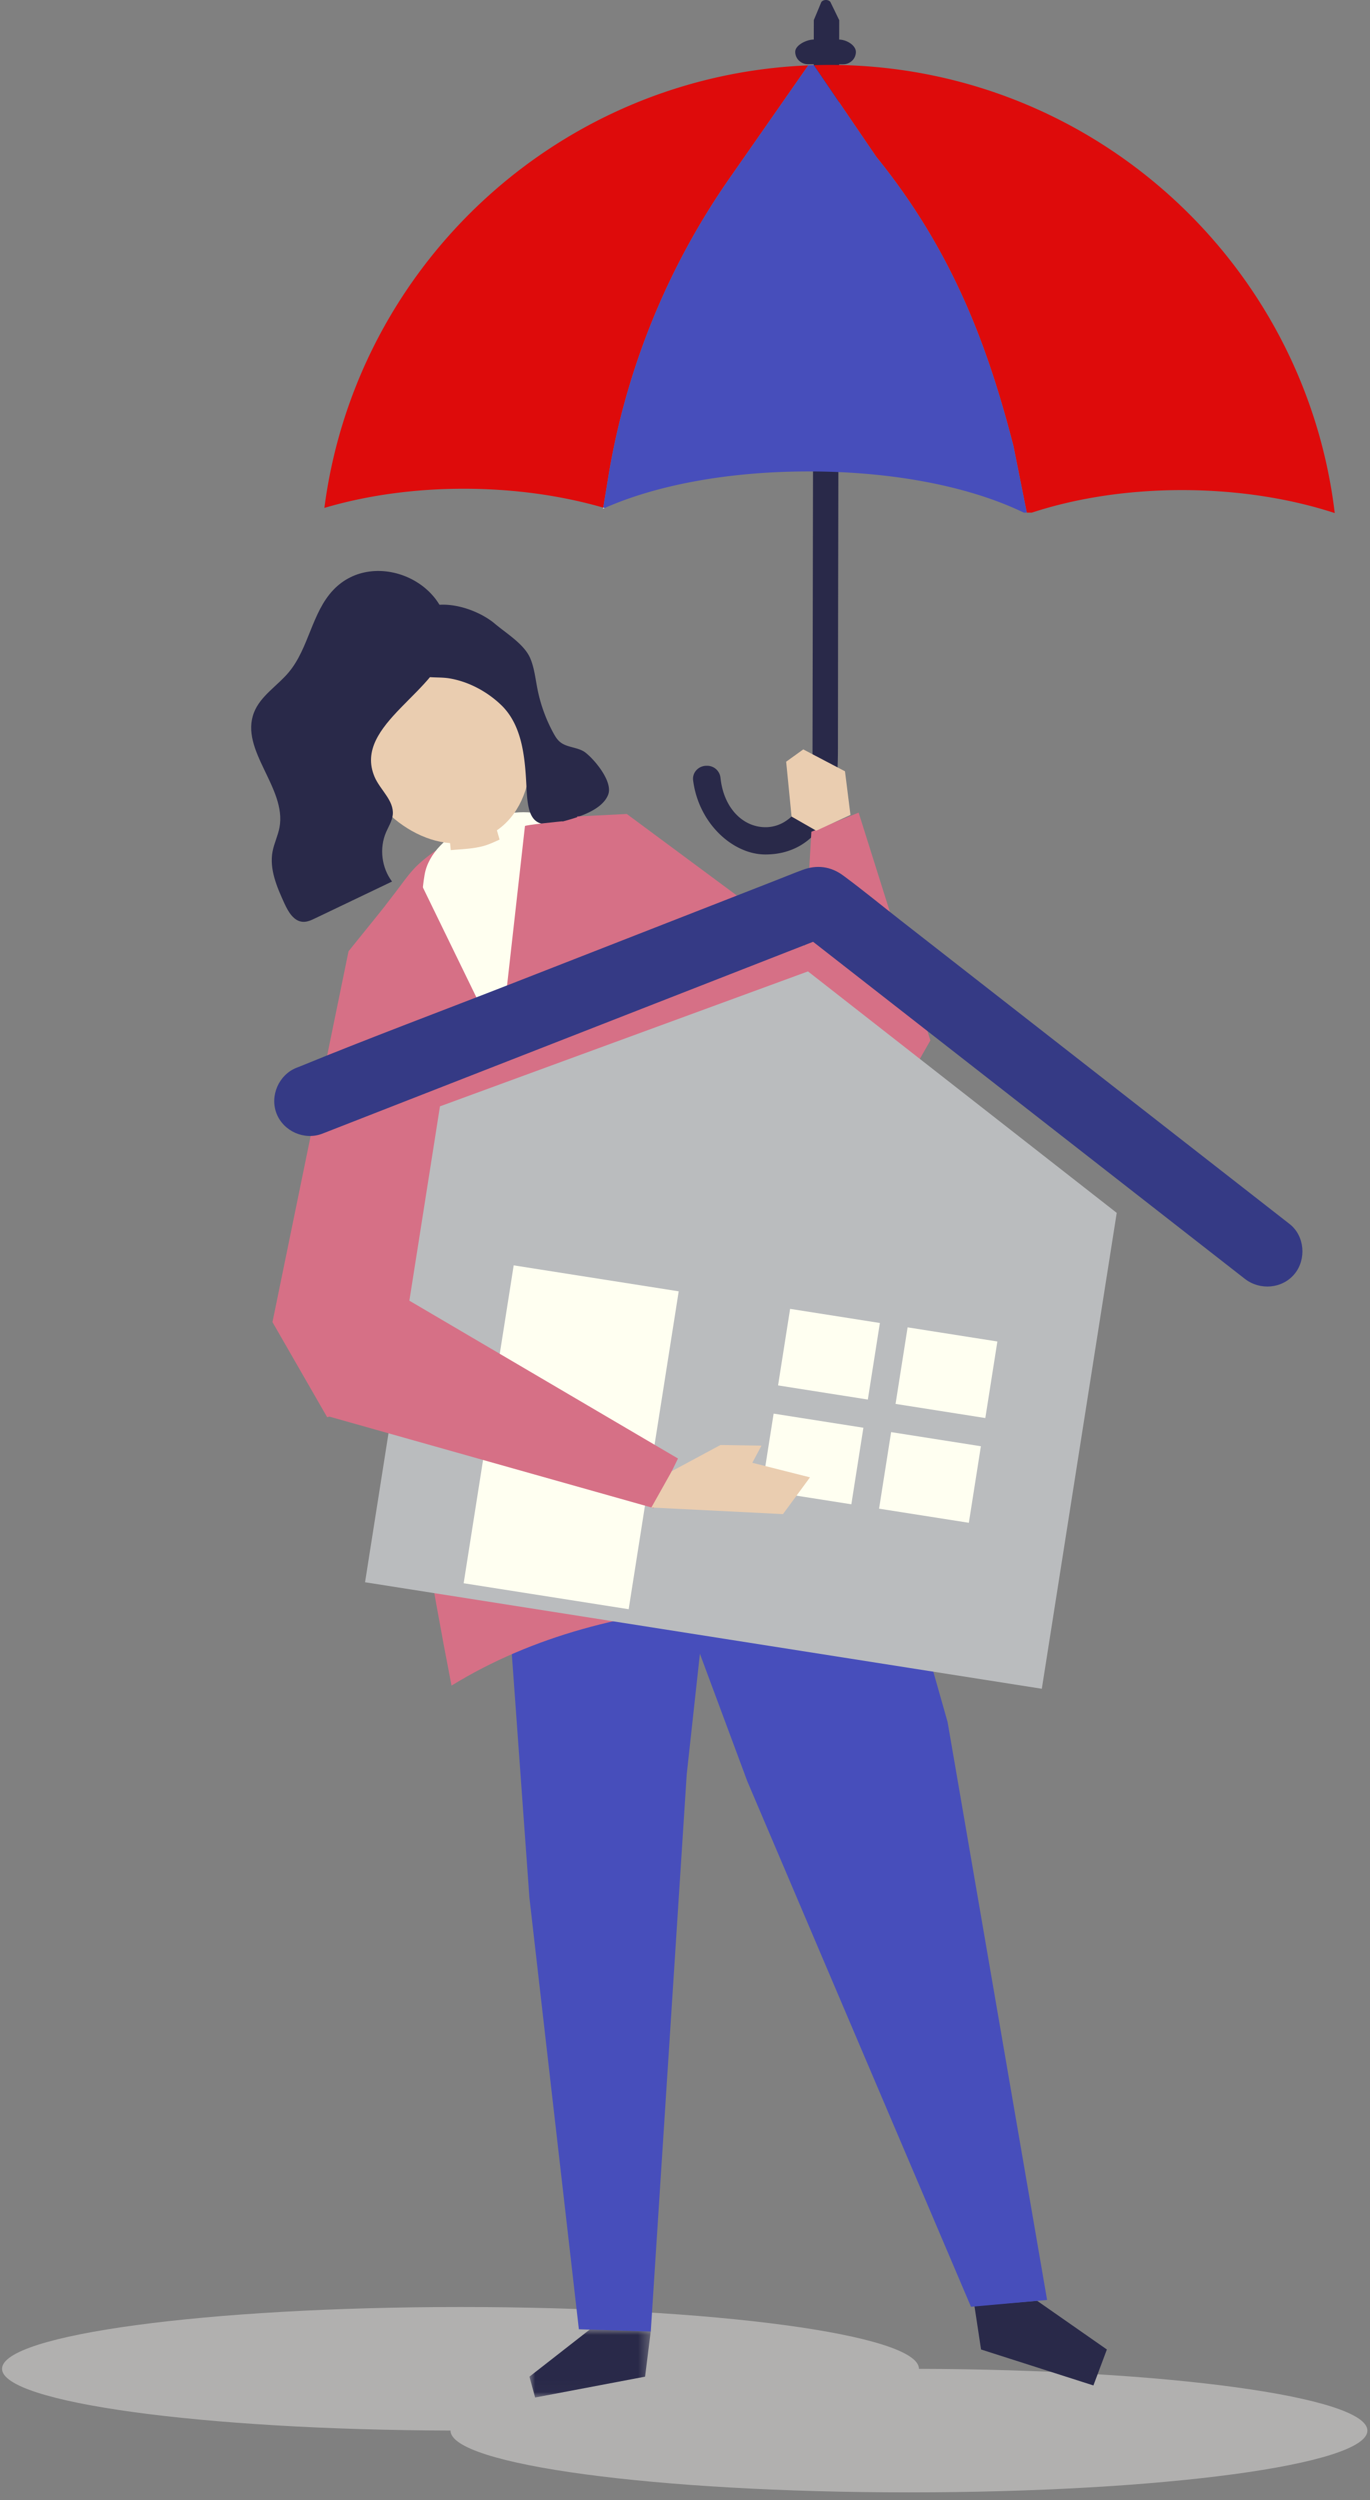
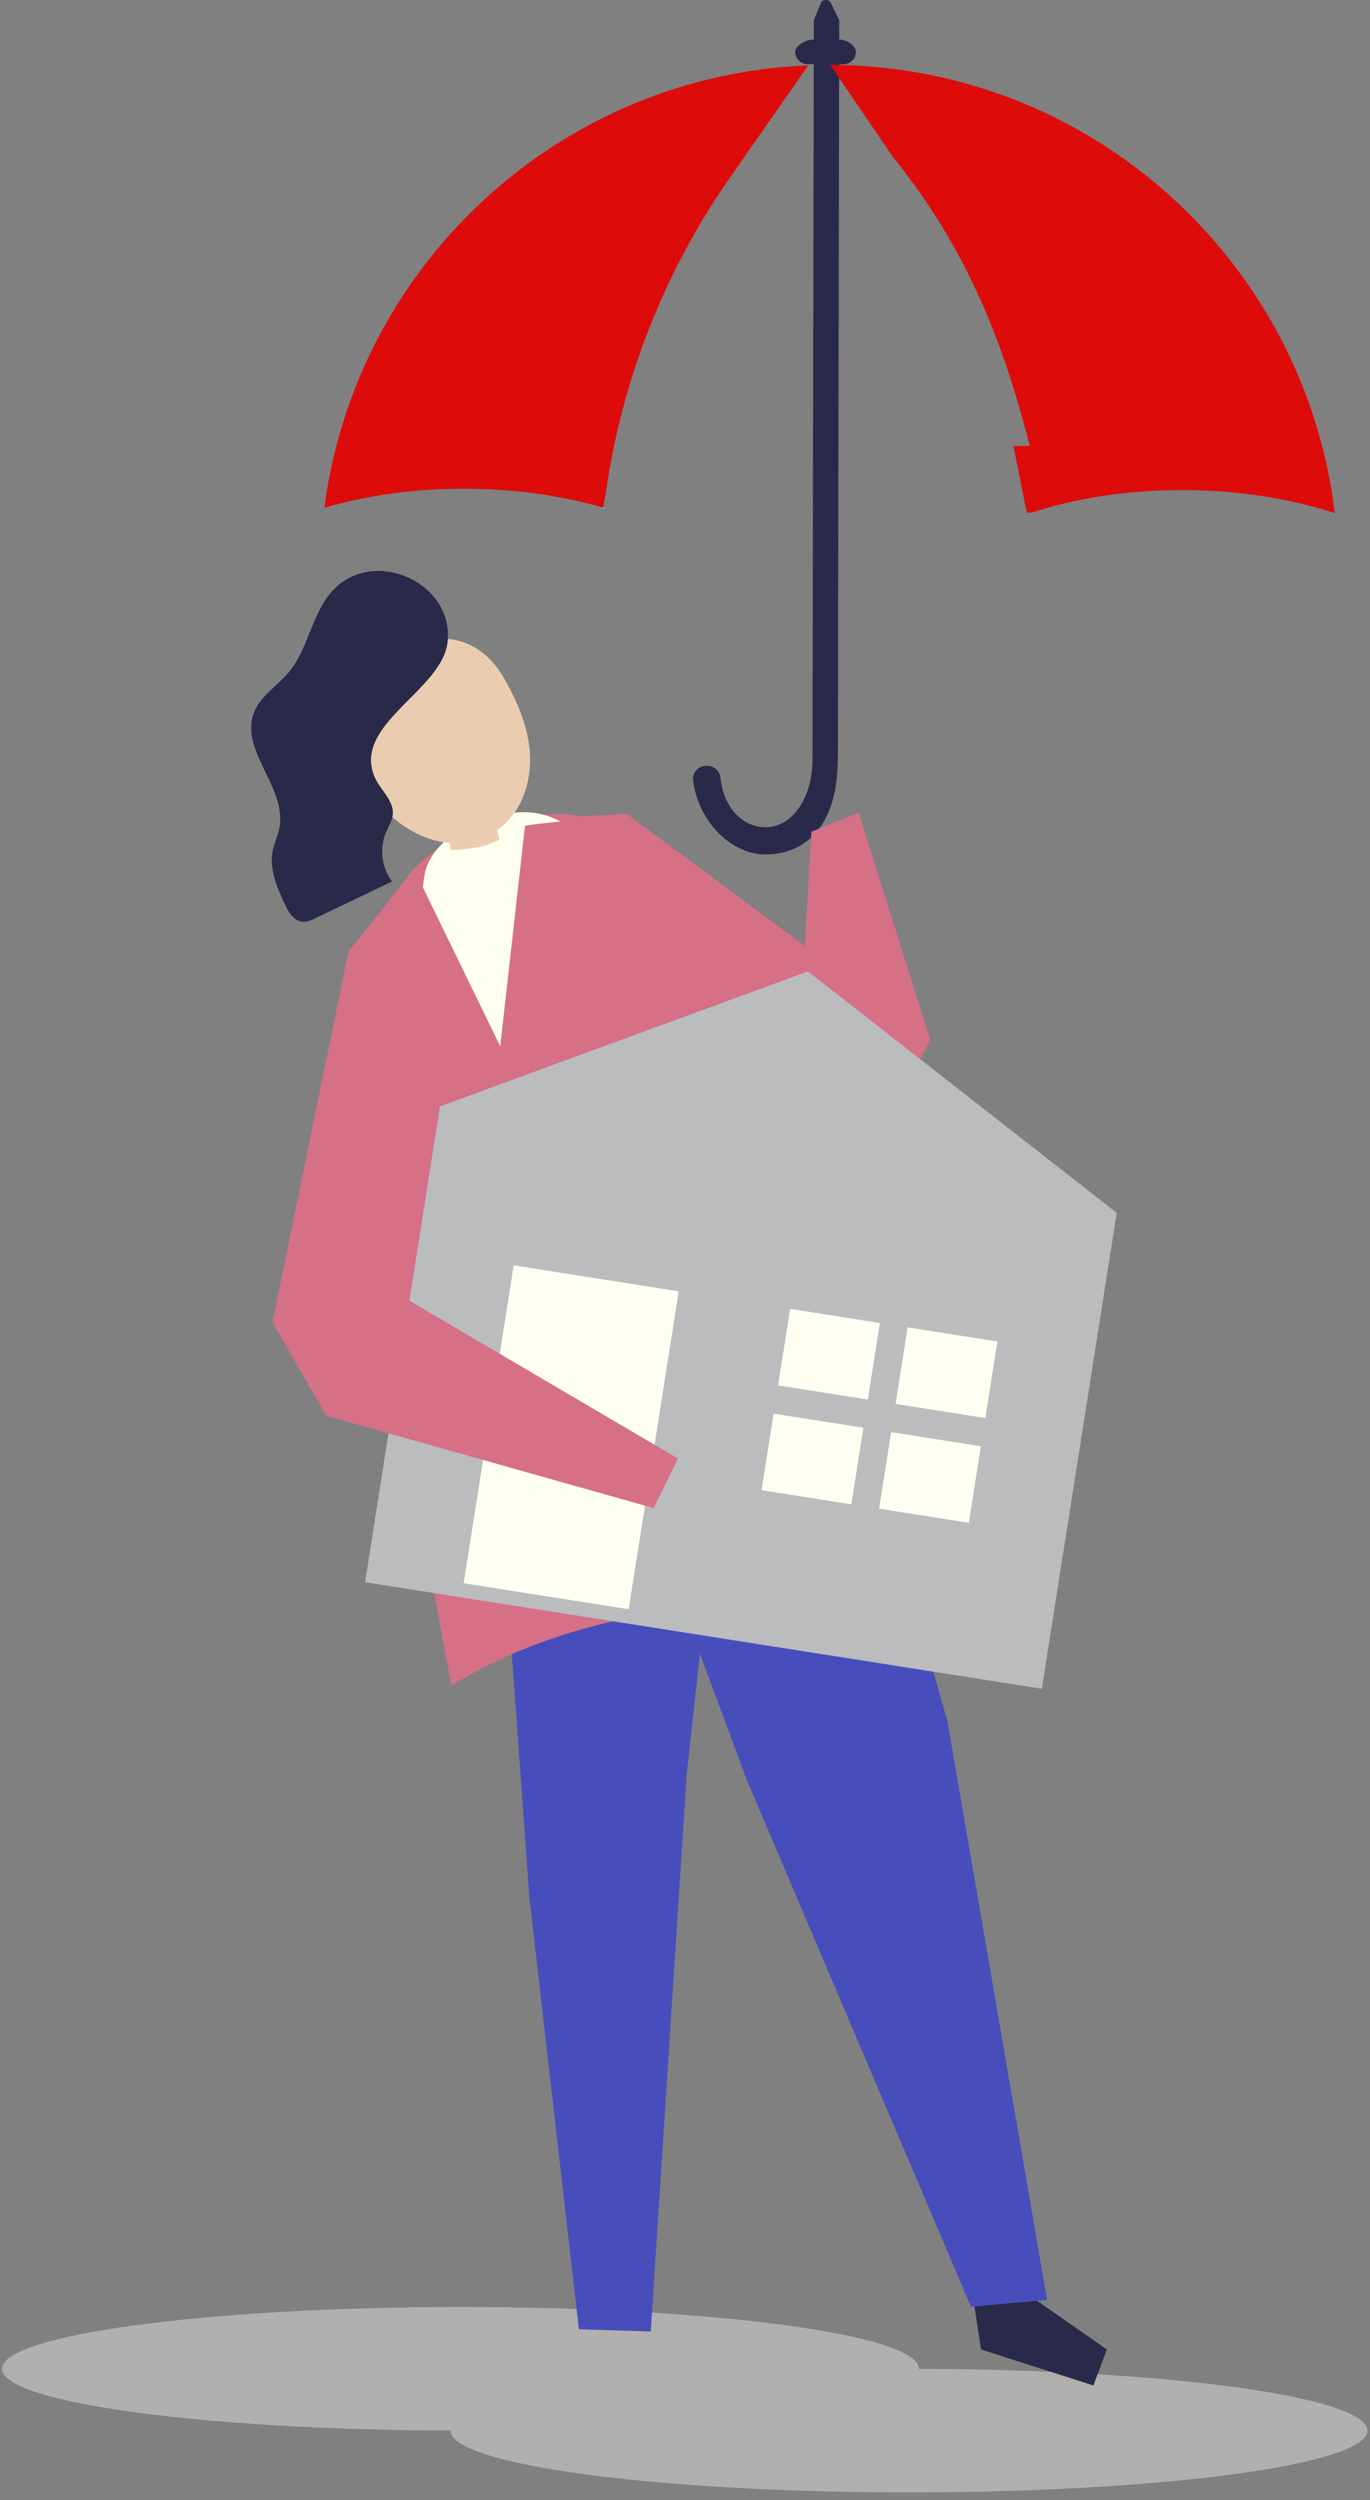
<svg xmlns="http://www.w3.org/2000/svg" xmlns:ns1="http://sodipodi.sourceforge.net/DTD/sodipodi-0.dtd" xmlns:ns2="http://www.inkscape.org/namespaces/inkscape" xmlns:xlink="http://www.w3.org/1999/xlink" width="120" height="219" viewBox="0 0 120 219" id="svg24" ns1:docname="home-loan.svg" ns2:version="1.3 (0e150ed6c4, 2023-07-21)">
  <rect x="0" y="0" width="120" height="219" fill="#808080" stroke="none" />
  <defs id="defs1">
    <path id="5bhh4iya5a" d="M0 0h10.627v5.978H0z" />
  </defs>
  <g fill="none" fill-rule="evenodd" id="g24">
    <path d="m80.49 207.487.002-.003c0-2.99-17.979-5.413-40.156-5.413-22.178 0-40.157 2.424-40.157 5.413 0 2.95 17.51 5.347 39.282 5.41l-.001.003c0 2.989 17.978 5.412 40.156 5.412 22.177 0 40.156-2.423 40.156-5.412 0-2.95-17.509-5.347-39.281-5.41" fill="#E2E1DE" opacity=".5" id="path1" />
    <path d="m73.505 3.469.004-1.702L72.728.16c-.194-.221-.605-.213-.785.016l-.66 1.585-.003 1.703c-.617-.002-1.625.48-1.626 1.078 0 .597.5 1.082 1.117 1.084h.505l-.108 60.934c-.006 3.254-1.732 5.958-4.203 5.895-1.915-.048-3.582-1.68-3.858-4.337a1.173 1.173 0 0 0-1.175-1.044h-.045c-.707-.001-1.263.595-1.176 1.274.481 3.78 3.476 6.49 6.323 6.496 2.225.004 4.052-1.024 5.118-2.88 1.32-2.3 1.24-4.83 1.245-7.354.004-2.392.009-8.038.013-10.43l.019-10.02.022-11.423.02-11.39.02-9.918.01-5.798h.347c.618.002 1.12-.482 1.12-1.08.002-.596-.845-1.082-1.463-1.083" fill="#292949" id="path2" />
-     <path d="m52.84 44.464.446-2.714A63.81 63.81 0 0 1 63.91 15.601l6.886-9.875c-16.722.677-31.078 10.565-38.121 24.735a44.31 44.31 0 0 0-4.262 14.028c3.62-1.075 7.812-1.688 12.296-1.68 4.385.009 8.522.61 12.13 1.655M88.77 39.073l1.167 5.83h.44c3.828-1.257 8.362-1.984 13.243-1.975 4.864.009 9.423.748 13.292 2.013a44.315 44.315 0 0 0-6.011-17.568C103.12 14.407 88.94 5.717 72.717 5.686c-.478 0-.954.008-1.428.022l5.471 8.033c6.71 8.286 9.783 16.672 12.01 25.332" fill="#5D66D3" id="path3" style="fill:#de0b0b;fill-opacity:1" />
-     <path d="m53.286 41.75-.446 2.714.118.035c4.634-2.05 10.98-3.219 17.989-3.205 7.38.014 14.036 1.335 18.727 3.608h.263l-1.166-5.829c-2.228-8.66-5.3-17.046-12.01-25.332L71.288 5.71c-.165.004-.328.01-.492.017l-6.886 9.875a63.808 63.808 0 0 0-10.625 26.15" fill="#474EBB" id="path4" />
+     <path d="m52.84 44.464.446-2.714A63.81 63.81 0 0 1 63.91 15.601l6.886-9.875c-16.722.677-31.078 10.565-38.121 24.735a44.31 44.31 0 0 0-4.262 14.028c3.62-1.075 7.812-1.688 12.296-1.68 4.385.009 8.522.61 12.13 1.655M88.77 39.073l1.167 5.83h.44c3.828-1.257 8.362-1.984 13.243-1.975 4.864.009 9.423.748 13.292 2.013a44.315 44.315 0 0 0-6.011-17.568C103.12 14.407 88.94 5.717 72.717 5.686l5.471 8.033c6.71 8.286 9.783 16.672 12.01 25.332" fill="#5D66D3" id="path3" style="fill:#de0b0b;fill-opacity:1" />
    <path d="m52.84 44.464-.016.094.134-.06c-.04-.01-.079-.022-.118-.034" fill="#FFF" id="path5" />
    <path fill="#D67086" d="m33.651 79.451-3.122 3.87-6.663 32.483 4.789 8.329 5.83-1.458 5.007-16.984z" id="path6" />
    <g transform="translate(46.374 204.022)" id="g7">
      <mask id="qu71189q1b" fill="#fff">
        <use xlink:href="#5bhh4iya5a" id="use6" />
      </mask>
-       <path fill="#292949" mask="url(#qu71189q1b)" d="M5.314 0 0 4.151l.498 1.827 9.631-1.827.498-3.985z" id="path7" />
    </g>
    <path fill="#292949" d="m90.841 201.526 6.112 4.267-1.18 3.15-9.841-3.15-.58-3.815z" id="path8" />
    <path fill="#474EBB" d="m44.013 133.566 2.361 32.67 4.33 37.786 6.298.197 3.149-48.808 2.755-25.19z" id="path9" />
    <path fill="#474EBB" d="m55.058 128.053 10.402 27.974 19.589 46.025 6.667-.598L83 150.829l-7.96-28.057z" id="path10" />
    <path d="M49.346 71.33c.087.002.173.006.259.01 4.115.2 9.097 5.601 11.983 8.79 7.45 8.228 12.654 17.658 16.549 28.201 2.097 5.677 3.948 11.447 5.684 17.249.48 1.603 3.847 16.262 4.663 16.366-8.374-1.07-16.806-1.906-25.147-1.327-8.341.579-16.637 2.624-23.788 7.023-3.662-18.813-6.369-38.295-7.256-57.359-.106-2.28-.453-4.632-.239-6.898.248-2.61 1.534-3.786 2.994-5.768.5-.679 1.004-1.362 1.616-1.923 3.224-2.958 8.372-4.505 12.682-4.365" fill="#D67086" id="path11" />
    <path d="M41.367 137.762c10.092-1.741 26.445-5.959 36.537-7.7-5.282-17.535-13.688-37.014-23.489-52.417-1.777-2.793-3.998-5.708-7.18-6.371-3.408-.71-9.383 1.536-10.045 5.349-.969 5.577 1.042 13.269 1.662 18.908 1.404 12.76.074 29.624 2.515 42.23" fill="ivory" id="path12" />
    <path d="M44.15 59.405c-3.981-6.927-12.8-2.427-13.372 4.5-.377 4.564 4.06 9.59 8.646 9.944.093 1.097.233 2.19.42 3.276l3.478-.949c.359-.098.77-.243.886-.596.07-.214.008-.447-.054-.663l-.629-2.19c.078-.054.156-.11.233-.169 1.909-1.456 2.777-3.993 2.667-6.391-.11-2.399-1.08-4.68-2.275-6.762" fill="#EACDB0" id="path13" />
-     <path d="M43.895 61.75c1.922 1.844 2.1 4.797 2.227 7.334.112 2.25.447 3.593 2.835 2.959 1.345-.357 3.745-.966 4.314-2.44.43-1.116-1.15-3.03-1.987-3.68-.64-.497-1.598-.415-2.225-.929-.258-.211-.434-.505-.593-.798a13.567 13.567 0 0 1-1.387-3.83c-.18-.908-.272-1.846-.63-2.699-.522-1.237-2.085-2.175-3.097-3.03-1.883-1.592-6.158-2.807-7.707.037-.352.647-.346 1.425-.297 2.16.03.44.076.89.276 1.282.8 1.562 2.355 1.078 3.724 1.301 1.687.276 3.32 1.155 4.547 2.333" fill="#292949" id="path14" />
    <path d="M32.812 68.05c.49 1.146 1.711 2.065 1.593 3.306-.053.553-.375 1.037-.593 1.548-.598 1.394-.389 3.102.527 4.31l-6.74 3.224c-.338.162-.696.328-1.07.305-.802-.048-1.283-.885-1.617-1.614-.657-1.438-1.33-2.992-1.038-4.546.136-.72.475-1.39.608-2.11.643-3.465-3.51-6.77-2.238-10.056.567-1.467 2.053-2.336 3.059-3.545 1.753-2.108 2.003-5.207 3.89-7.197 3.561-3.759 10.55-.681 10.014 4.538-.437 4.257-8.368 7.22-6.395 11.837" fill="#292949" id="path15" />
    <path d="M83.925 140.778s-17.002-61.286-34.59-68.801l-.009-.01v.006l-.078-.035s-3.309.321-3.267.422l-2.165 19.287-7.282-14.958.394 36.016 3.66 34.321 9.526-6.965 15.734-.038 18.077.755z" fill="#D67086" id="path16" />
    <path d="M39.29 77.87c-.394.012-1.182-2.755-.788-3.149.394-.393 2.165-.196 3.74-.59 1.574-.394 2.558-1.574 2.755 0 .196 1.574.787 3.542-5.708 3.74" fill="ivory" id="path17" />
    <path fill="#D67086" d="m50.544 71.515 4.359-.218 24.411 18.09-2.833 7.411-8.5-2.833-14.522-17.753z" id="path18" />
    <path fill="#D67086" d="m78.006 97.234 3.488-6.103-6.285-19.953-4.14 1.677-1.127 19.584z" id="path19" />
    <path fill="#BABCBE" d="m91.254 147.92-59.279-9.33 6.562-41.685 32.234-11.82 27.044 21.151z" id="path20" />
-     <path d="M112.96 107.214 99.96 97.066l-21.02-16.41c-1.692-1.321-3.356-2.695-5.085-3.97-1.095-.808-2.31-.956-3.56-.49-.798.297-1.588.62-2.381.931L44.939 86.11c-6.213 2.43-12.475 4.762-18.648 7.292-.103.042-.206.08-.31.12-1.557.61-2.367 2.458-1.757 4.017.612 1.563 2.451 2.369 4.016 1.757l15.119-5.911 23.984-9.378 3.877-1.516 11.783 9.2 21.184 16.538 4.85 3.785c1.319 1.03 3.286.877 4.361-.438 1.045-1.278.885-3.329-.439-4.362" fill="#353A85" id="path21" />
    <path fill="#FFFFF1" d="m55.066 140.952-14.454-2.275 4.383-27.844 14.454 2.275zM76.014 122.587l-7.862-1.238 1.055-6.705 7.863 1.238zM86.306 124.207l-7.863-1.238 1.056-6.705 7.862 1.238zM74.57 131.762l-7.863-1.237 1.056-6.705 7.862 1.237zM84.862 133.382l-7.863-1.237 1.056-6.705 7.862 1.237z" id="path22" />
    <path fill="#D67086" d="m24 115.85 8.792-3.724 26.594 15.626-2.132 4.343-28.532-8.05z" id="path23" />
-     <path fill="#EACDB0" d="m58.842 128.86 4.264-2.292 3.593.058-.803 1.5 5.052 1.275-2.366 3.22-11.528-.576zM74.493 71.377l-.48-3.819-3.654-1.918-1.498 1.078.473 4.806 2.16 1.237z" id="path24" />
  </g>
</svg>